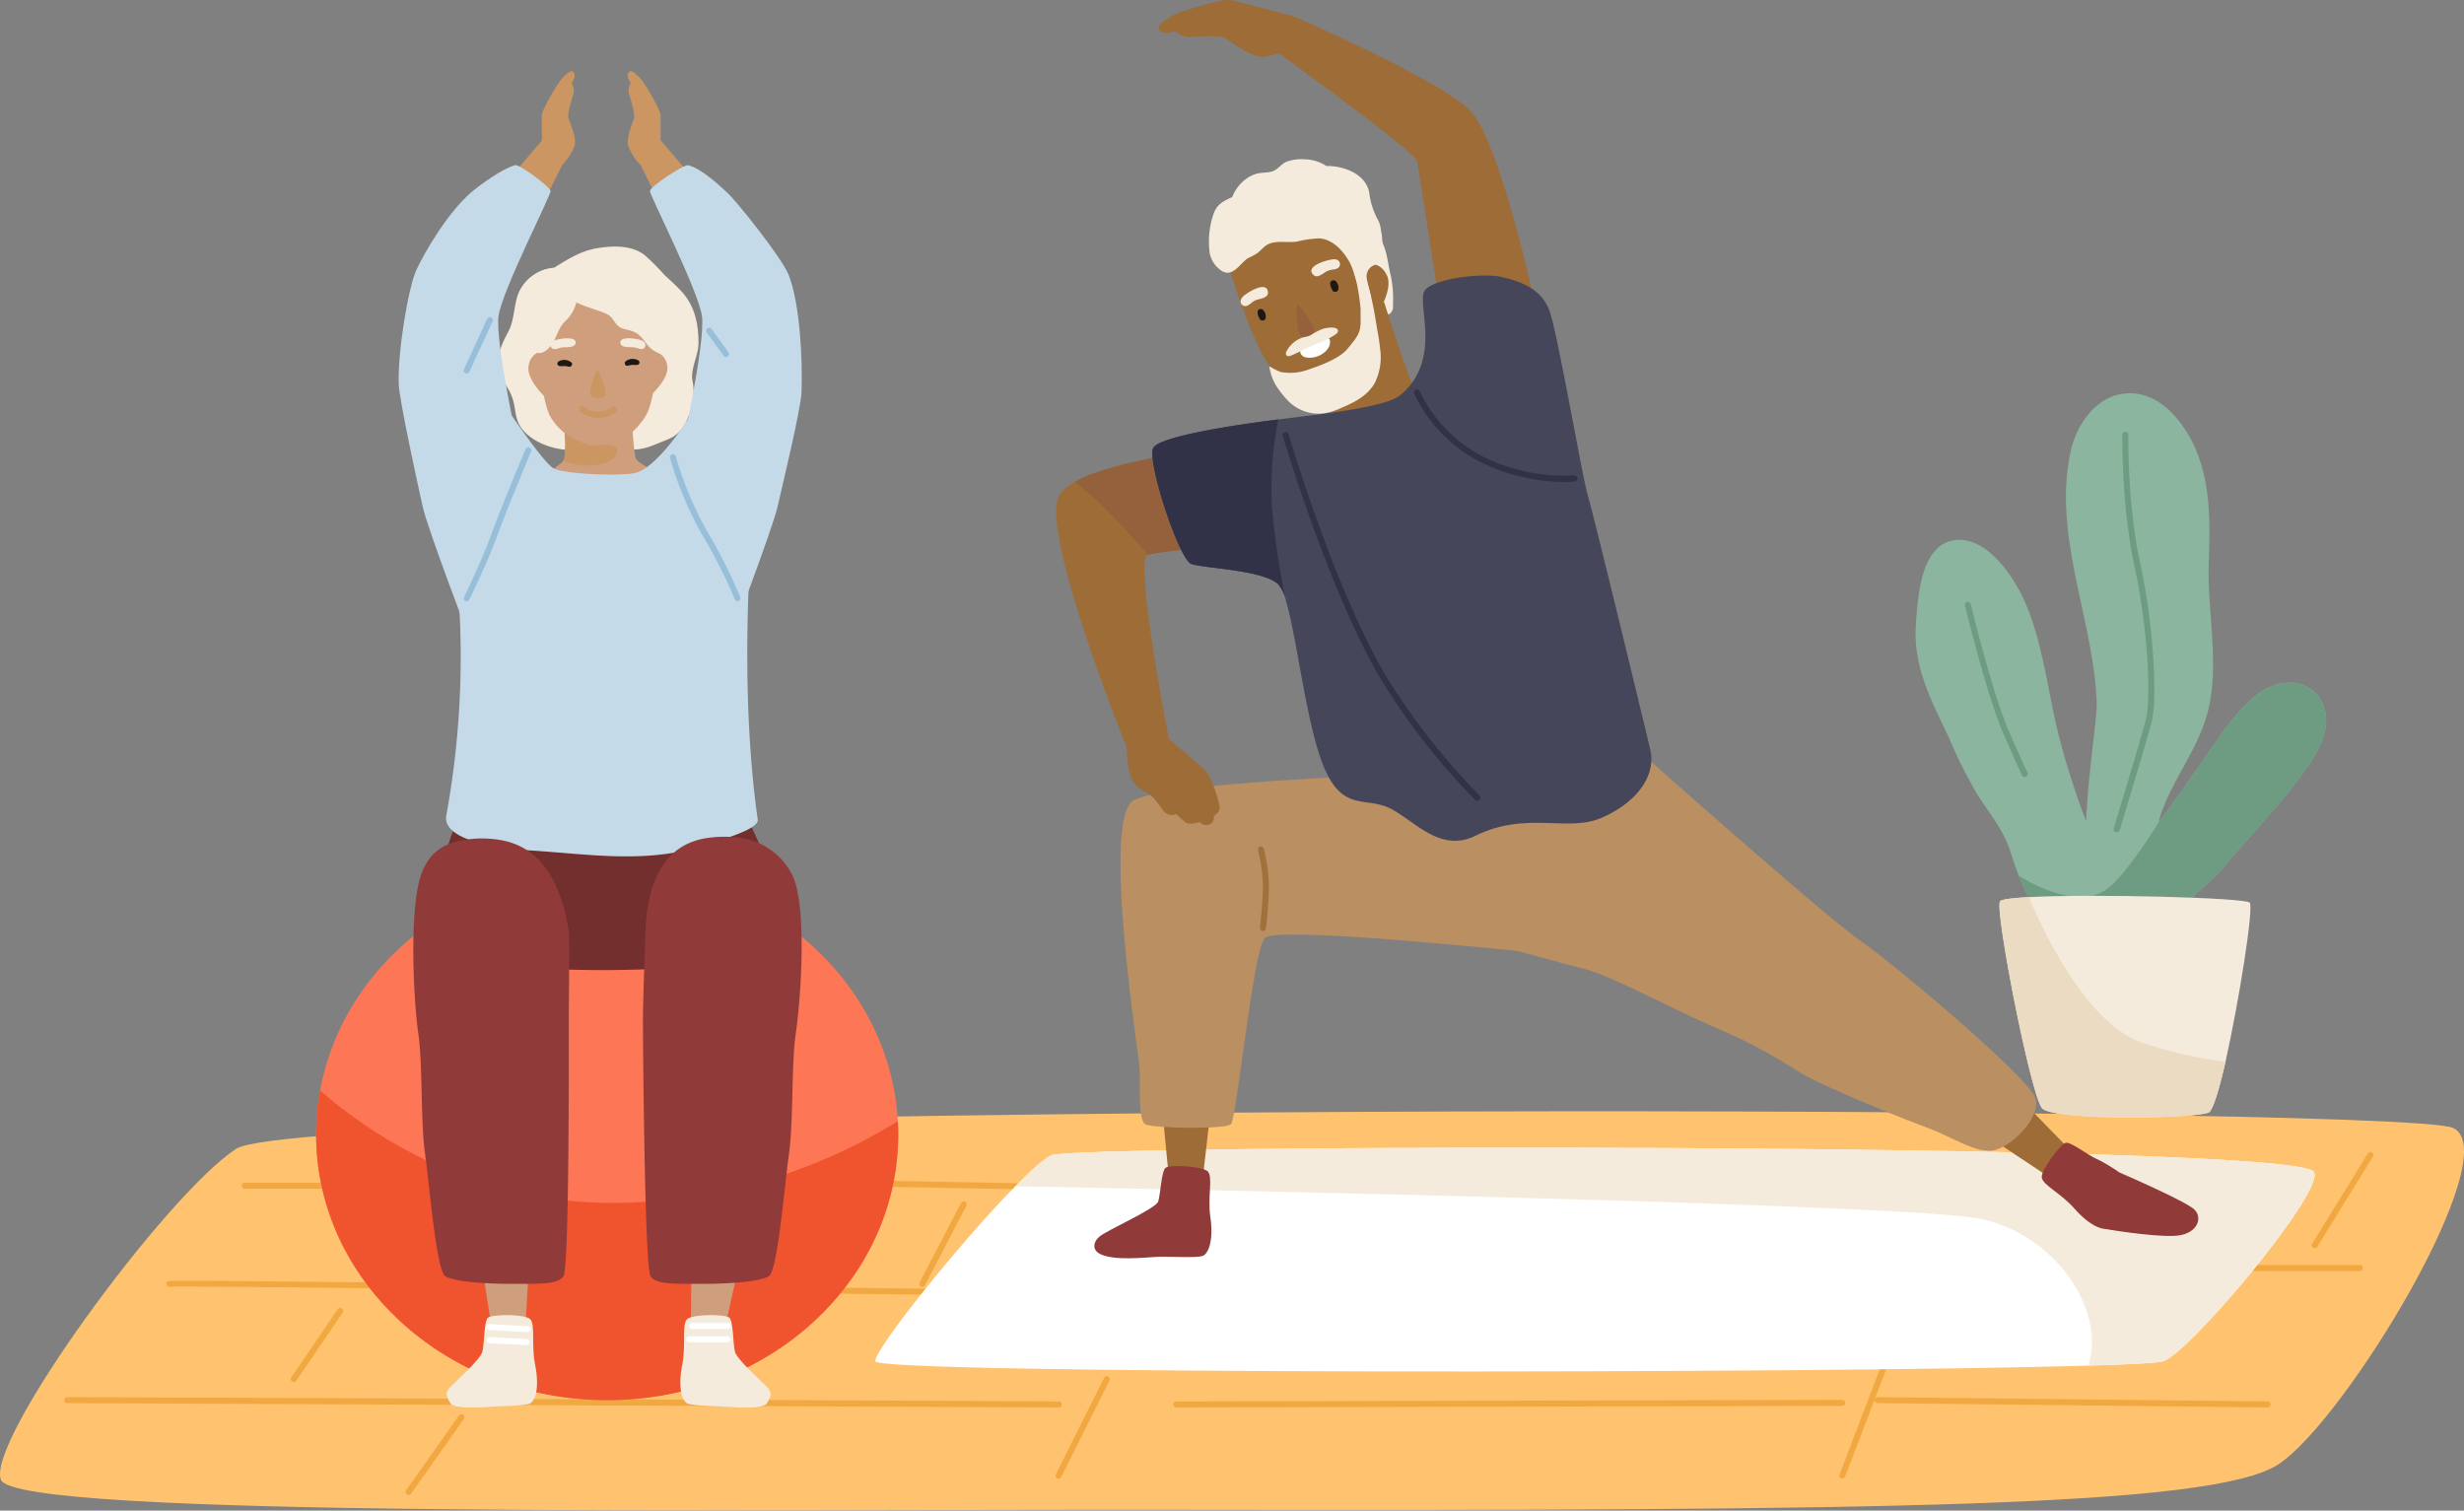
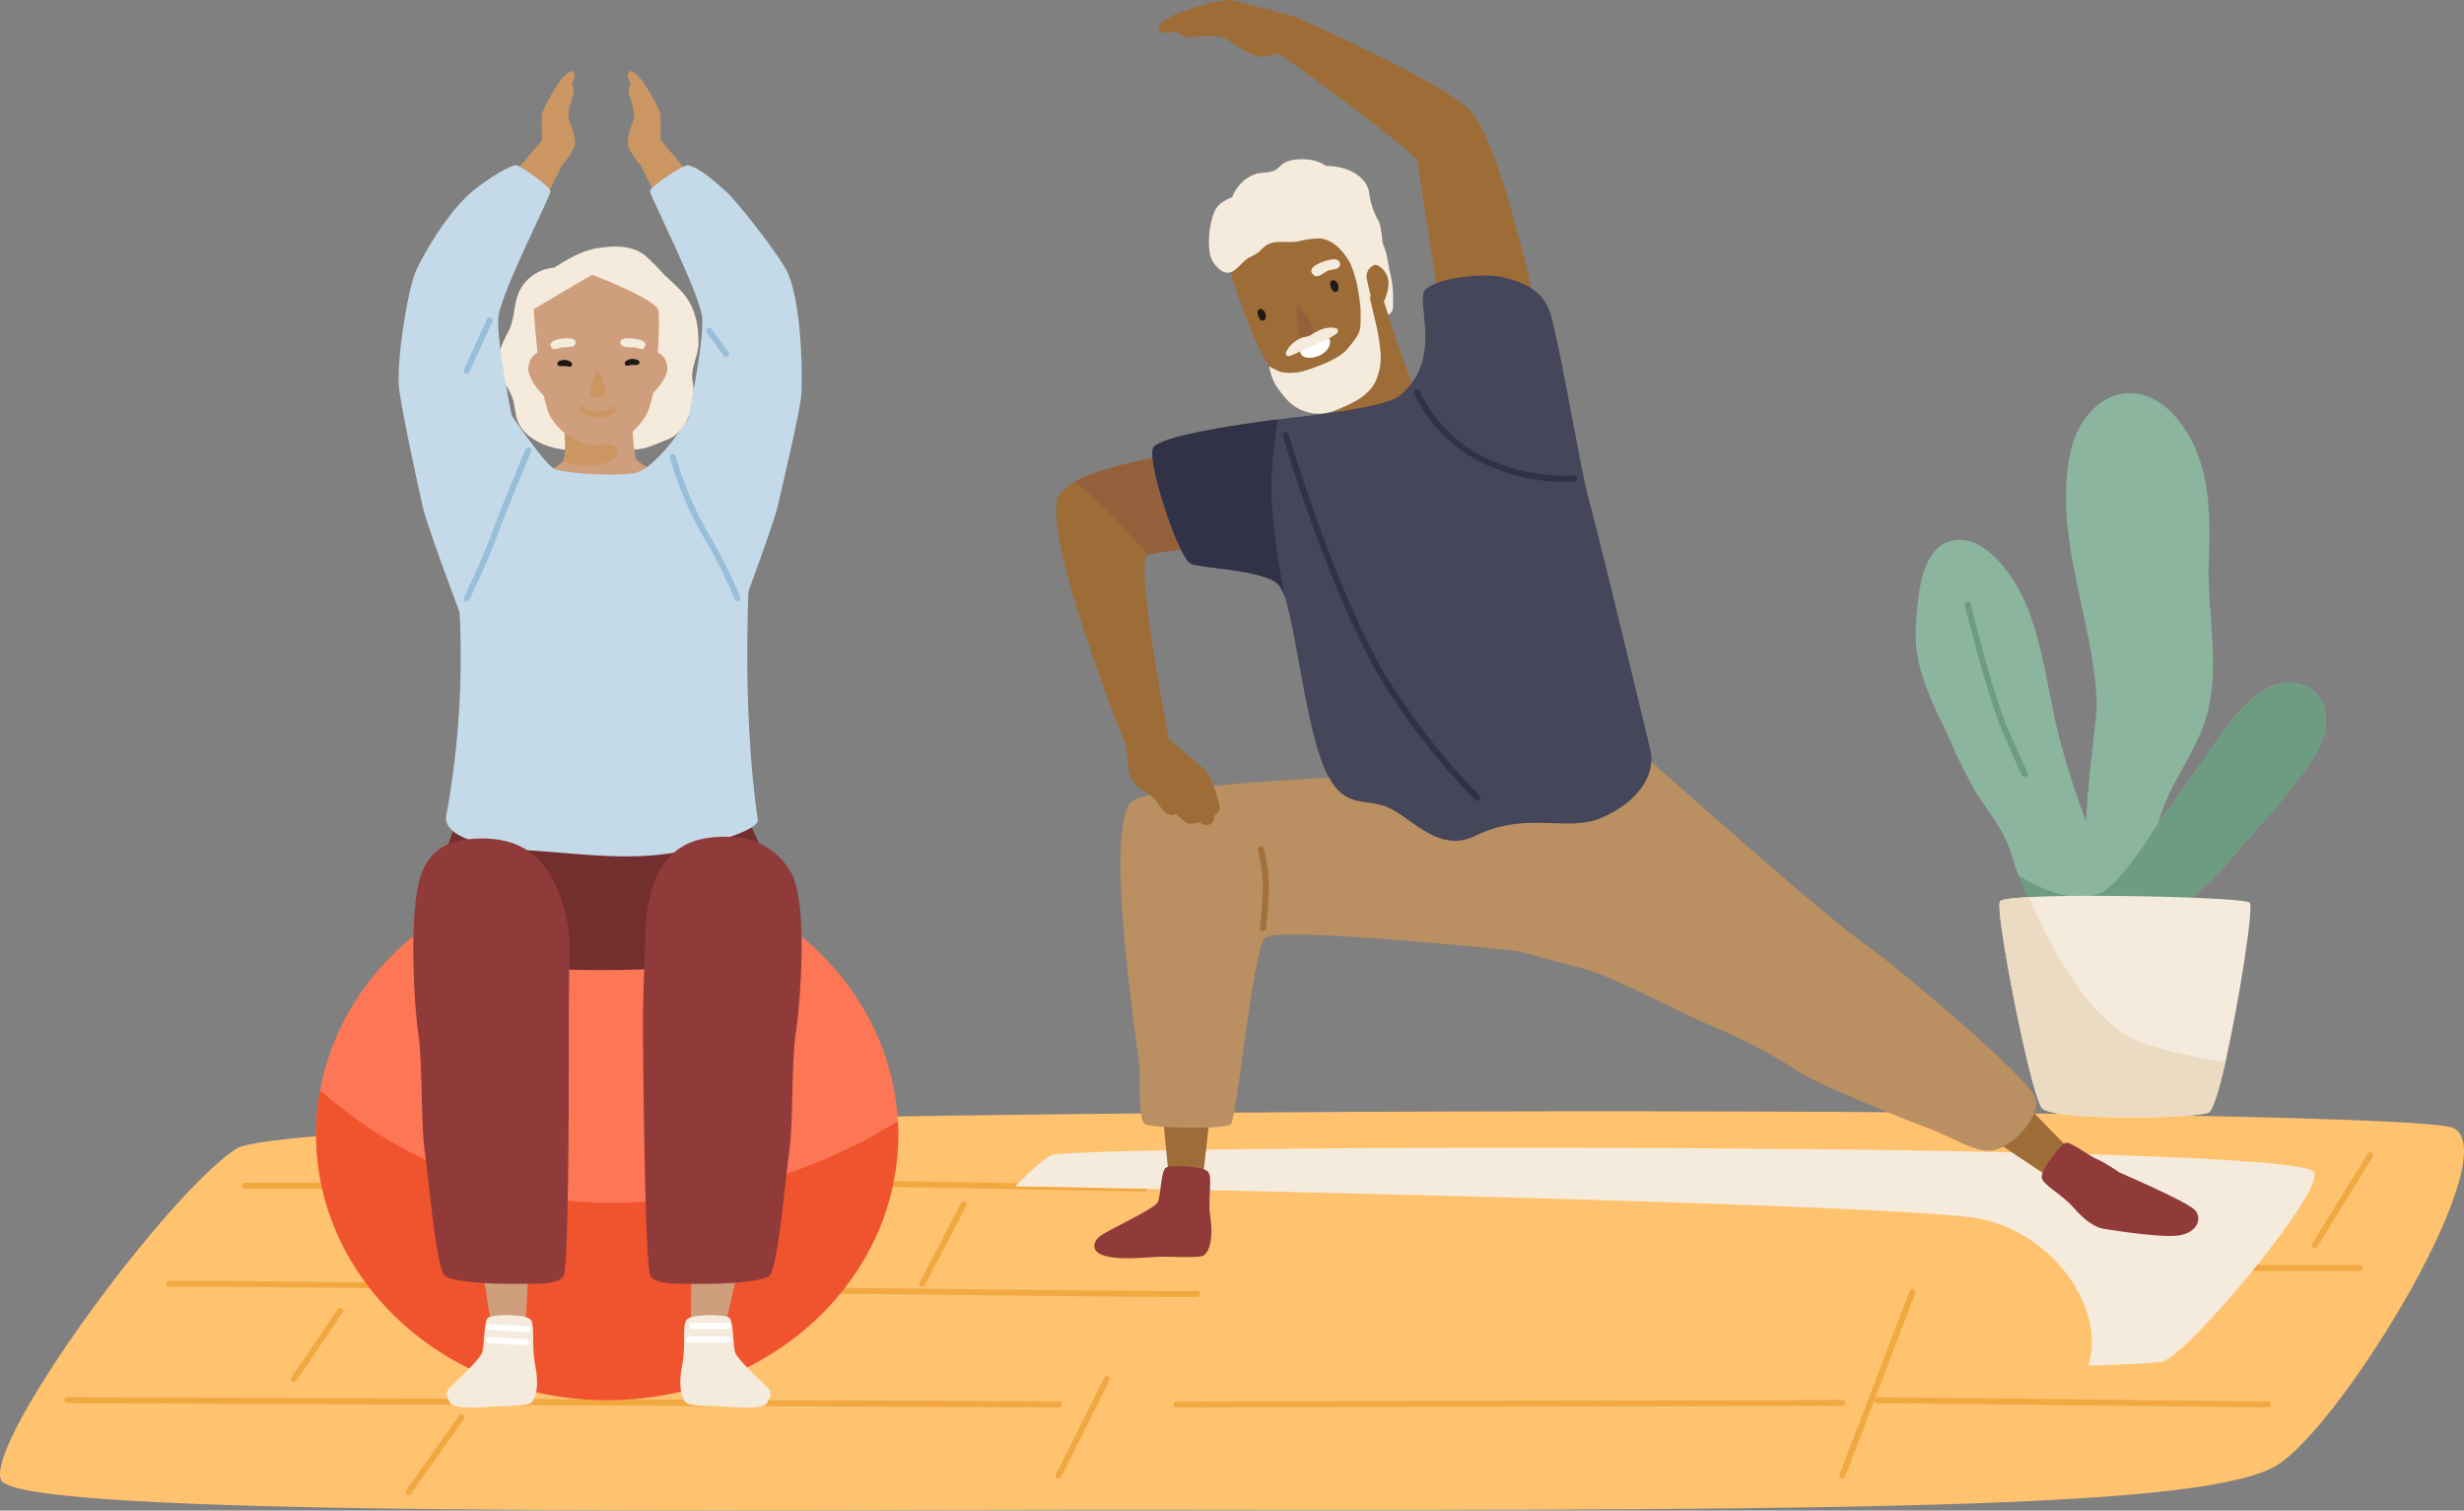
<svg xmlns="http://www.w3.org/2000/svg" viewBox="0 0 409.45 251.01">
  <rect x="0" y="0" width="409.45" height="251.01" fill="#808080" stroke="none" />
  <defs>
    <style>.cls-1{fill:#ffc370;}.cls-2{fill:#f2a841;}.cls-3{fill:#8bb59e;}.cls-4{fill:#6d9c82;}.cls-5{fill:#f5ebdc;}.cls-6{fill:#ebdbc3;}.cls-7{fill:#fd7756;}.cls-8{fill:#f0542e;}.cls-9{fill:#cf9e7c;}.cls-10{fill:#732e2e;}.cls-11{fill:#cb9661;}.cls-12{fill:#1e1915;}.cls-13{fill:#c5dae8;}.cls-14{fill:#913a3a;}.cls-15{fill:#98bfd9;}.cls-16{fill:#fff;}.cls-17{fill:#9e6c36;}.cls-18{fill:#94613c;}.cls-19{fill:#ba8f61;}.cls-20{fill:#454659;}.cls-21{fill:#313247;}.cls-22{fill:#a1703b;}</style>
  </defs>
  <g id="Layer_2" data-name="Layer 2">
    <g id="Layer_2-2" data-name="Layer 2">
      <path class="cls-1" d="M407.65,187.43c-9-4.18-356.78-4.09-368.39,3.45s-41.61,48.53-39.11,55,124.48,4.89,195.09,5c119,.19,172.27-.5,183.27-7.5S416.65,191.61,407.65,187.43Z" />
      <path class="cls-2" d="M175.9,233.87h0c-1.26,0-163.1-.71-164.73-.72a.5.5,0,0,1,0-1h0c6.68,0,163.52.68,164.77.72a.5.5,0,0,1,0,1Z" />
      <path class="cls-2" d="M195.49,233.87a.5.5,0,0,1,0-1l110.66-.26h0a.5.5,0,0,1,.5.5.51.51,0,0,1-.5.5l-110.66.26Z" />
      <path class="cls-2" d="M196.21,215.52c-9,0-38.85-.34-83.26-.86-40.87-.48-83.13-1-84.7-.84a.49.49,0,0,1-.56-.28.5.5,0,0,1,.25-.66c.4-.18,14.7,0,85,.78,41.59.49,84.59,1,85.89.84a.49.49,0,0,1,.59.38.52.52,0,0,1-.4.6C198.92,215.51,198,215.52,196.21,215.52Z" />
      <path class="cls-2" d="M190.2,198h0l-48.05-.89a.49.49,0,0,1-.49-.51.48.48,0,0,1,.51-.49l48.05.89a.52.52,0,0,1,.49.51A.51.51,0,0,1,190.2,198Z" />
      <path class="cls-2" d="M48.81,229.66a.5.5,0,0,1-.28-.08.51.51,0,0,1-.13-.7l7.71-11.32a.51.51,0,0,1,.7-.14.52.52,0,0,1,.13.7l-7.71,11.32A.5.5,0,0,1,48.81,229.66Z" />
      <path class="cls-2" d="M67.9,248.41a.52.52,0,0,1-.29-.09.5.5,0,0,1-.12-.7l8.78-12.41a.5.5,0,0,1,.82.58L68.31,248.2A.51.51,0,0,1,67.9,248.41Z" />
      <path class="cls-2" d="M175.9,245.66a.48.48,0,0,1-.23,0,.5.5,0,0,1-.22-.67l8-16a.5.5,0,1,1,.89.45l-8,16A.49.49,0,0,1,175.9,245.66Z" />
      <path class="cls-2" d="M153.25,213.83a.49.49,0,0,1-.44-.73l6.89-13.2a.5.5,0,1,1,.89.46l-6.89,13.21A.5.5,0,0,1,153.25,213.83Z" />
      <path class="cls-2" d="M67.9,197.54H40.65a.5.5,0,0,1-.5-.5.5.5,0,0,1,.5-.5H67.9a.51.51,0,0,1,.5.5A.5.5,0,0,1,67.9,197.54Z" />
      <path class="cls-2" d="M384.65,207.42a.48.48,0,0,1-.26-.07.5.5,0,0,1-.17-.69l9.25-15a.49.49,0,0,1,.69-.16.49.49,0,0,1,.16.68l-9.25,15A.48.48,0,0,1,384.65,207.42Z" />
      <path class="cls-2" d="M392.15,211.2h-21a.5.5,0,0,1-.5-.5.5.5,0,0,1,.5-.5h21a.5.5,0,0,1,.5.5A.51.51,0,0,1,392.15,211.2Z" />
      <path class="cls-2" d="M306.15,245.66a.57.57,0,0,1-.18,0,.5.5,0,0,1-.29-.65l11.65-30.49a.5.5,0,0,1,.65-.29.51.51,0,0,1,.29.65l-11.66,30.49A.48.48,0,0,1,306.15,245.66Z" />
      <path class="cls-2" d="M376.81,233.87h0L312,233.15a.5.5,0,0,1,0-1h0l64.83.72a.5.5,0,0,1,0,1Z" />
      <path class="cls-3" d="M382,129.39c-3.71,5-8.14,9.51-12.12,14.3-2.38,2.89-5.49,5-7.89,7.79-2,2.38-3.14,5.28-5.27,7.59a3.7,3.7,0,0,1-4.17,1,2.94,2.94,0,0,1-2.61-.51l.12.35c.6,1.52-1.47,2.46-2.52,1.53a8.74,8.74,0,0,1-1.69-2.06,3.49,3.49,0,0,1-1.85-.89,37,37,0,0,1-8.54-13c-.48-1.21-.91-2.44-1.29-3.71-1.21-3.93-3.49-6.45-5.64-9.82a85.89,85.89,0,0,1-4.73-9.51c-3-6.31-6-11.86-5.41-19.09.36-4.21.75-12.67,6.26-13.58s10.21,6.33,12,10.61c2.82,6.67,3.63,14.31,5.33,21.32a132.41,132.41,0,0,0,4.67,14.74c.38-8.41,1.86-17.1,1.76-19.74-.49-13.74-7.38-27.76-4.33-41.66,1-4.71,4.55-9.74,9.89-9.7,4.75,0,8.28,4.09,10.28,8,3.24,6.32,3,13.62,2.78,20.54-.22,8,1.82,16.44-.14,24.29-1.59,6.4-6.1,11.52-8,17.76-.07.22-.13.46-.18.68,2.41-3.1,4.59-6.36,6.9-9.6,2.87-4,6-9.28,10.17-12.11,3.55-2.39,8.81-2.05,10.38,2.52C387.67,121.64,384.43,126.17,382,129.39Z" />
      <path class="cls-4" d="M382,129.39c-3.71,5-8.14,9.51-12.12,14.3-2.38,2.89-5.49,5-7.89,7.79-2,2.38-3.14,5.28-5.27,7.59a3.7,3.7,0,0,1-4.17,1,2.94,2.94,0,0,1-2.61-.51l.12.35c.6,1.52-1.47,2.46-2.52,1.53a8.74,8.74,0,0,1-1.69-2.06,3.49,3.49,0,0,1-1.85-.89,37,37,0,0,1-8.54-13h0s9.11,6.09,14.55,2.33c3.25-2.24,8.7-11.18,8.7-11.18v0c2.41-3.1,4.59-6.36,6.9-9.6,2.87-4,6-9.28,10.17-12.11,3.55-2.39,8.81-2.05,10.38,2.52C387.67,121.64,384.43,126.17,382,129.39Z" />
-       <path class="cls-4" d="M351.73,138.29l-.15,0a.51.51,0,0,1-.33-.63c0-.14,4.4-14.38,5.33-18.09s.28-15.64-1.91-25.62c-2.14-9.79-2-21.6-2-21.71a.52.52,0,0,1,.51-.5.5.5,0,0,1,.49.51c0,.12-.16,11.81,2,21.48,2.21,10.12,2.84,22.33,1.9,26.08s-5.3,18-5.35,18.15A.49.49,0,0,1,351.73,138.29Z" />
      <path class="cls-4" d="M336.45,129.12a.5.5,0,0,1-.44-.27s-.43-.83-3.12-7-6.22-20.63-6.37-21.24a.5.5,0,0,1,.37-.6.5.5,0,0,1,.61.37c0,.15,3.63,15,6.3,21.07s3.08,6.89,3.1,6.92a.5.5,0,0,1-.22.67A.46.46,0,0,1,336.45,129.12Z" />
      <path class="cls-5" d="M369.81,176.46c-1,4.4-2,7.74-2.68,8.33-1.33,1.09-25.92,1.5-27.79-.64s-7.85-32.71-7-34.36c.17-.34,2-.57,4.83-.72,10.8-.58,36,.1,36.68.92S372.07,166.38,369.81,176.46Z" />
      <path class="cls-6" d="M369.81,176.46c-1,4.4-2,7.74-2.68,8.33-1.33,1.09-25.92,1.5-27.79-.64s-7.85-32.71-7-34.36c.17-.34,2-.57,4.83-.72.57,1.43,8.32,20.44,18.65,24.13A75.81,75.81,0,0,0,369.81,176.46Z" />
      <path class="cls-7" d="M149.26,188.49c0,24.39-21.65,44.16-48.36,44.16s-48.37-19.77-48.37-44.16a40,40,0,0,1,.67-7.3c3.8-20.92,23.71-36.86,47.7-36.86,25.9,0,47,18.59,48.3,42C149.24,187,149.26,187.75,149.26,188.49Z" />
      <path class="cls-8" d="M149.26,188.49c0,24.39-21.65,44.16-48.36,44.16s-48.37-19.77-48.37-44.16a40,40,0,0,1,.67-7.3c8.24,7.22,26.8,20.13,52.89,18.56a90.34,90.34,0,0,0,43.11-13.46C149.24,187,149.26,187.75,149.26,188.49Z" />
      <polygon class="cls-9" points="88.09 206.68 87.23 221.91 81.68 220.55 79.51 206.59 88.09 206.68" />
      <path class="cls-5" d="M88.08,219.17c-1-.84-6.34-.8-7-.21s-.59,4.41-.92,5.66-4.19,4.71-5.31,5.84-.46,1.87,0,2.71,4,.79,6,.62,6.35-.14,7.23-.59,1.62-2.67.82-6.56C88.27,223.33,89,220,88.08,219.17Z" />
      <polygon class="cls-9" points="114.92 206.62 114.79 221.88 120.41 220.88 123.49 207.09 114.92 206.62" />
      <path class="cls-10" d="M77.38,132.83S69.15,150.62,73.63,157s51.4,4.34,54.13,1.37c5.66-6.16-4.38-23.87-4.38-23.87Z" />
      <polygon class="cls-11" points="85.19 29.04 90.07 23.32 93.41 27.45 89.99 34.3 85.19 29.04" />
      <path class="cls-11" d="M93.41,27.45a9.84,9.84,0,0,0,2.1-3.28c.29-1.38-.81-3.8-1.05-4.55s.67-3.5.88-4.16A2.74,2.74,0,0,0,95,13.79s.79-1,.37-1.71-1.28.25-2,1-3.28,5.13-3.32,6,0,4.27,0,4.27-.27,3-.27,3.15A30.3,30.3,0,0,0,93.41,27.45Z" />
      <polygon class="cls-11" points="114.68 29.04 109.79 23.32 106.46 27.45 109.88 34.3 114.68 29.04" />
      <path class="cls-11" d="M106.46,27.45a9.68,9.68,0,0,1-2.1-3.28c-.29-1.38.81-3.8,1-4.55s-.67-3.5-.88-4.16a2.74,2.74,0,0,1,.33-1.67s-.79-1-.37-1.71,1.27.25,2,1,3.28,5.13,3.32,6,0,4.27,0,4.27.28,3,.28,3.15A30.3,30.3,0,0,1,106.46,27.45Z" />
      <path class="cls-5" d="M115.07,63.27c-.36-2,1-4.25,1-6.23,0-3.12-.55-6-2.64-8.42-.9-1-2-2-3-2.91a38.17,38.17,0,0,0-3.36-3.37c-2.2-1.63-5.25-1.52-7.82-1.1-2.73.44-4.91,1.85-7.17,3.24a7,7,0,0,0-5.88,4.14c-.88,2.14-.64,4.35-1.7,6.43-1,1.87-1.84,3.61-1.67,5.77s1.64,3.3,2.31,5.29.29,3.51,1.71,5.28c2.45,3,8.07,4.24,11.65,2.8l.1-.06a22.65,22.65,0,0,1,5.12.47c3.08.4,4.41-.49,7.1-1.52,2.43-.93,3.42-3,4.1-5.42A9.44,9.44,0,0,0,115.07,63.27Z" />
      <path class="cls-9" d="M88.7,51.36s.72,12.31,2.36,17c1.06,3.07,5.83,6.28,8.17,6.29,3,0,7.31-3.44,8.52-6.47,1.54-3.87,2-14.74,1.64-16.61s-11-5.93-11-5.93Z" />
      <path class="cls-9" d="M111.5,79.23,107.83,86l-7.18,2.87s-6.32-2.36-6.74-2.5-5-6.61-5-6.61a24.74,24.74,0,0,0,4.48-2.94,2.35,2.35,0,0,0,.22-.26.88.88,0,0,0,.18-.32,15.79,15.79,0,0,0,.08-3.9c0-.11,0-.23,0-.33,0-.47-.07-.79-.07-.79L105.09,70a37.28,37.28,0,0,0,.51,6C106,77.47,111.5,79.23,111.5,79.23Z" />
      <path class="cls-9" d="M108.53,58.34a2.7,2.7,0,0,1,2.3,2.25c.62,2.2-2.78,5.17-2.78,5.17l-2-5.36Z" />
      <path class="cls-9" d="M90.17,58.34a2.69,2.69,0,0,0-2.29,2.25c-.63,2.2,2.49,5.17,2.49,5.17l2.25-5.36Z" />
      <path class="cls-11" d="M99.32,77.27a11.77,11.77,0,0,1-5.75-.7.88.88,0,0,0,.18-.32,15.79,15.79,0,0,0,.08-3.9c0-.11,0-.23,0-.33.51.32,3.44,2.08,5,2,1.72-.07,2.52-.34,3.33.25S102.63,76.69,99.32,77.27Z" />
      <path class="cls-12" d="M104.21,60.77c.29,0,.56-.13.86-.14a4.94,4.94,0,0,0,.86,0,.41.41,0,0,0,.06-.79,1.89,1.89,0,0,0-2.1.26C103.72,60.35,103.88,60.79,104.21,60.77Z" />
      <path class="cls-12" d="M94.67,60.94c-.3,0-.56-.12-.86-.12a5.06,5.06,0,0,1-.87,0,.42.42,0,0,1-.07-.79,1.89,1.89,0,0,1,2.1.21A.43.43,0,0,1,94.67,60.94Z" />
      <path class="cls-5" d="M95.63,57.09c.36-1.37-3-.81-3.66-.44a1,1,0,0,0-.4.36.67.67,0,0,0,.61,1c.45,0,.85-.24,1.3-.29S95.44,57.81,95.63,57.09Z" />
      <path class="cls-5" d="M105.25,57.71c.45,0,.86.26,1.31.29a.67.67,0,0,0,.61-1,1,1,0,0,0-.4-.36c-.65-.37-4-.93-3.66.44C103.3,57.81,104.68,57.65,105.25,57.71Z" />
      <path class="cls-11" d="M99.3,61.56c-.31,0-1.39,3.18-1.2,4s2.31.71,2.49.16C100.85,64.9,99.61,61.56,99.3,61.56Z" />
      <path class="cls-11" d="M99.31,69.42a4.13,4.13,0,0,1-2.92-1.09.51.51,0,0,1,0-.71.5.5,0,0,1,.71,0,3.2,3.2,0,0,0,2.37.77,3.51,3.51,0,0,0,2.19-.67.5.5,0,0,1,.7,0,.49.49,0,0,1,0,.7,4.21,4.21,0,0,1-2.86,1Z" />
-       <path class="cls-5" d="M110.39,57.53a1.15,1.15,0,0,0-.17-.06.78.78,0,0,0,.27-.57c.09-2.65,0-5.53-1.77-7.72-1.48-1.87-4.09-2.85-6.29-3.58s-4.55-1.18-6.82,0a4.52,4.52,0,0,0-1.43,1,.15.15,0,0,0-.23,0,2.66,2.66,0,0,0-.23,1.38A11,11,0,0,0,91.5,49.3c-1.19.78-3.23,1.24-3.43,2.85a18.31,18.31,0,0,0,.32,3.22,9,9,0,0,0,.22,2.37c.42,1.22,1.33,1.13,2.24.4,1.63-1.3,1.65-3.35,3-4.7a6.4,6.4,0,0,0,1.92-3.19c2,1,4.83,1.53,5.68,2.35.53.51.8,1.23,1.42,1.68s1.55.48,2.37.82c1.4.58,1.65,1.5,2.63,2.52A3.9,3.9,0,0,0,110,58.81C110.87,59,111.23,57.71,110.39,57.53Z" />
      <path class="cls-13" d="M92.06,77.87c1.6.75,9,1.3,13.1.8s9.93-10.22,9.93-10.22l9.83,20.43s-2.21,24.83,1,47.33c.24,1.72-7.31,3.66-8.51,4.08-9.67,3.4-19.67,1.59-29.71,1-2.92-.17-14.4-1.24-13.53-5.83a146.42,146.42,0,0,0,1.24-44.63l9.22-22.38S90.46,77.11,92.06,77.87Z" />
      <path class="cls-13" d="M86.49,76.07s-4.3-19.28-3.64-23.61,8.7-20,8.64-20.71-5.2-4.49-5.86-4.31C83.51,28,79.77,30.7,78.26,32c-3.82,3.31-7.63,9.75-9.07,12.85-1.3,2.8-3.13,13.47-2.93,19,.09,2.63,3.16,16.67,4,20.42s8.13,22.81,8.13,22.81,10.19-9.5,10.49-10S92.26,87,92.26,87Z" />
      <path class="cls-13" d="M113,76.07s4.31-19.28,3.64-23.61S108,32.5,108,31.75s5.7-4.48,6.36-4.3c2.31.63,4.94,3.17,6.44,4.51s9.11,10.84,10.25,13.71c1.88,4.75,2.34,14,2.14,19.54-.09,2.64-3.13,15.31-4,19.06s-8.13,22.81-8.13,22.81-10.18-9.5-10.49-10S107.25,87,107.25,87Z" />
      <path class="cls-14" d="M77.26,139.55c-3.25.56-5.35,1.65-6.88,4.78-2.62,5.38-1.62,22.38-.87,27.38s.37,14.75,1.12,20,1.88,19.5,3.38,20.37,6.25,1.25,11,1.25,7.62.13,8.62-1.25.89-39.29.89-42.66.15-13.68,0-14.67c-1.16-7.14-4-14.16-11.82-15.24A18,18,0,0,0,77.26,139.55Z" />
      <path class="cls-14" d="M122.16,139.12a11.49,11.49,0,0,1,9.47,6.21c2.63,5.38,1.36,21.38.61,26.38s-.38,14.75-1.13,20-1.87,19.5-3.37,20.37-6.25,1.25-11,1.25-7.63.13-8.63-1.25-1.27-39.12-1.27-42.5.38-13.49.41-14.5c.18-7,2.19-14.32,9.76-15.75A19.34,19.34,0,0,1,122.16,139.12Z" />
      <path class="cls-5" d="M114.21,219.17c1-.84,6.34-.8,7-.21s.59,4.41.92,5.66,4.19,4.71,5.31,5.84.46,1.87,0,2.71-4,.79-6,.62-6.35-.14-7.23-.59-1.62-2.67-.81-6.56C114,223.33,113.26,220,114.21,219.17Z" />
      <path class="cls-15" d="M77.57,99.89a.42.42,0,0,1-.22,0,.49.49,0,0,1-.23-.66c0-.06,2.87-5.91,4.42-10.14,2.1-5.76,5.76-14.35,5.79-14.44a.51.51,0,0,1,.66-.27.5.5,0,0,1,.26.66c0,.09-3.68,8.66-5.78,14.39C80.91,93.66,78.05,99.55,78,99.61A.5.5,0,0,1,77.57,99.89Z" />
      <path class="cls-15" d="M122.57,99.89a.51.51,0,0,1-.47-.31A82.81,82.81,0,0,0,116.76,89a59.18,59.18,0,0,1-5.43-12.9.51.51,0,0,1,.36-.62.5.5,0,0,1,.61.36,57.65,57.65,0,0,0,5.32,12.65A81.79,81.79,0,0,1,123,99.21a.5.5,0,0,1-.28.65A.57.57,0,0,1,122.57,99.89Z" />
      <path class="cls-16" d="M87.67,221.33h0L81.31,221a.49.49,0,0,1-.47-.52.48.48,0,0,1,.52-.47l6.34.35a.5.5,0,0,1,.47.53A.49.49,0,0,1,87.67,221.33Z" />
      <path class="cls-16" d="M87.51,223.5h0l-6.17-.31a.5.5,0,0,1-.47-.53.49.49,0,0,1,.52-.47l6.17.31A.49.49,0,0,1,88,223,.5.5,0,0,1,87.51,223.5Z" />
      <path class="cls-16" d="M120.88,220.83H115a.5.5,0,0,1-.5-.5.51.51,0,0,1,.5-.5h5.92a.5.5,0,0,1,.5.5A.5.5,0,0,1,120.88,220.83Z" />
      <path class="cls-16" d="M120.88,223.05h-6.34a.5.5,0,0,1,0-1h6.34a.5.5,0,0,1,0,1Z" />
-       <path class="cls-16" d="M359.45,226.2c-.87.27-5.33.51-12.41.72-45.82,1.36-201.37,1.45-201.59-.72-.19-1.94,14.21-19.91,23.26-29.08,2.64-2.68,4.82-4.61,6-5.17,3.93-1.78,205.75-2.25,209.76,2.75C386.74,197.46,363.85,224.84,359.45,226.2Z" />
      <path class="cls-5" d="M359.45,226.2c-.87.27-5.33.51-12.41.72.11-.44.22-.89.32-1.36,1.8-8.5-5.8-20.25-18.07-23-11-2.47-135.48-5-160.58-5.44,2.64-2.68,4.82-4.61,6-5.17,3.93-1.78,205.75-2.25,209.76,2.75C386.74,197.46,363.85,224.84,359.45,226.2Z" />
      <path class="cls-5" d="M231.48,50.51a18.62,18.62,0,0,0-.36-4.66c-.35-1.36-.49-2.76-.87-4.1s-1-2.32-1.47-3.53c-.06-.19-.39-.24-.44,0a3.46,3.46,0,0,0,.19,2,22.3,22.3,0,0,1,.58,2.66,4.93,4.93,0,0,1-.28-.76.59.59,0,0,0-1.13,0c-.58,1.71,1.11,2.75,1.45,4.38s-.35,3.88.73,5.38a.76.76,0,0,0,1.17.17C231.57,51.45,231.48,51.22,231.48,50.51Z" />
      <path class="cls-17" d="M204.45,45.1s3.39,11.49,6.71,16c2.17,3,7.49,6.59,10,5.21,3-1.62,9.08-5.66,9.39-9.33.39-4.69-2.72-16.58-3.71-18.48s-13.82-2.79-13.82-2.79Z" />
      <path class="cls-17" d="M240.9,66.22l-1.74,8.54-6.81,5.47-8.1-.49c-.5,0-6.59-5.79-6.59-5.79,1.78-1.76,4.67-4.14,3.87-6.89a18.62,18.62,0,0,0-2.45-3.64L230,50.2s4,12.63,4.93,14S240.9,66.22,240.9,66.22Z" />
      <path class="cls-17" d="M227.1,43.84a3.06,3.06,0,0,1,3.23,1.67C231.73,47.69,229,52,229,52l-3.89-5.15Z" />
      <path class="cls-12" d="M209.44,51.35a.5.5,0,0,0-.46.47,2,2,0,0,0,.32,1.11.54.54,0,0,0,1,0,1.48,1.48,0,0,0-.41-1.42A.53.53,0,0,0,209.44,51.35Z" />
      <path class="cls-12" d="M221.5,46.58a.52.52,0,0,0-.46.47,2.08,2.08,0,0,0,.33,1.1.53.53,0,0,0,1,0,1.45,1.45,0,0,0-.4-1.42A.55.55,0,0,0,221.5,46.58Z" />
-       <path class="cls-5" d="M210.66,48.31c-.39-1.62-3.66.41-4.22,1.09a1.27,1.27,0,0,0-.28.57.79.79,0,0,0,1.1.83c.48-.23.83-.64,1.3-.88s2.13-.33,2.14-1.24A1.4,1.4,0,0,0,210.66,48.31Z" />
      <path class="cls-5" d="M218.32,45.73c.67.61,1.71-.51,2.35-.74s1-.17,1.53-.37a.79.79,0,0,0,.13-1.37,1.19,1.19,0,0,0-.61-.17c-.88,0-4.59,1-3.66,2.37A1.66,1.66,0,0,0,218.32,45.73Z" />
      <path class="cls-16" d="M220.14,56.23a13.42,13.42,0,0,1-2.28,1.22c-.5.14-1.51.18-1.76.79-.18.45.34,1,.73,1.11a3.63,3.63,0,0,0,2.11-.15c1-.35,2.18-1.3,2.07-2.51a.53.53,0,0,0-.66-.54Z" />
      <path class="cls-5" d="M229.47,38.21a4.81,4.81,0,0,0-.67-2,12.83,12.83,0,0,1-1.29-4.3c-.61-3-4.2-4.38-7.11-4.33a6.71,6.71,0,0,0-3.51-1.1,7.17,7.17,0,0,0-3,.36c-.87.32-1.21.92-1.93,1.38-.94.61-2.23.35-3.28.68a6.1,6.1,0,0,0-2,1.13,6.74,6.74,0,0,0-1.92,2.72c-1.39.63-2.55,1.14-3.13,2.88a14.14,14.14,0,0,0-.6,6.48A4.63,4.63,0,0,0,203,45c1.89,1.19,3.06-1.29,4.41-2.12a11.46,11.46,0,0,0,1.65-.9c1-.9,1.37-1.55,2.92-1.73,1.19-.14,2.38.06,3.56-.11a17.38,17.38,0,0,1,3.72-.53c2.19.18,3.8,1.94,4.86,3.71.81,1.36,1.05,3,1.7,4.46a1.36,1.36,0,0,0,.7.79,3.45,3.45,0,0,1,1.35.93s-.81-3.18-.78-3.51a2,2,0,0,1,1.46-2,1.92,1.92,0,0,0,.68-.4,2.32,2.32,0,0,0,.37-.92A13.17,13.17,0,0,0,229.47,38.21Z" />
      <path class="cls-5" d="M221.79,54.48a3.26,3.26,0,0,0-1.14,0,3.37,3.37,0,0,0-.89.19l-.34.13c-.47.22-.92.47-1.39.7s-.83.34-1.26.5a4.65,4.65,0,0,0-3.05,2.51c-.16.48.18.81.64.63a13.27,13.27,0,0,0,1.63-.73c1.46-.78,3-1.31,4.51-2a14.68,14.68,0,0,0,1.53-.91C222.44,55.14,222.53,54.67,221.79,54.48Z" />
      <path class="cls-18" d="M215.63,50.72c-.3.1-.13,4,.36,4.87s2.45.06,2.42-.61C218.36,54,215.93,50.62,215.63,50.72Z" />
-       <path class="cls-5" d="M226.82,46.06a.4.4,0,0,0-.73.15,7.87,7.87,0,0,1-1-.74,36.65,36.65,0,0,1,1,5.84c0,3.68.29,3.72-2.21,6.69-1.38,1.64-4.6,2.78-6.61,3.46a8.64,8.64,0,0,1-4.5.34,16.07,16.07,0,0,1-1.85-.93A8.9,8.9,0,0,0,212,64a17.17,17.17,0,0,0,2,2.56,7.09,7.09,0,0,0,6,2.12,11.17,11.17,0,0,0,3.11-1c2.11-.88,4.15-2,5.32-4a9.67,9.67,0,0,0,.9-5.78c-.11-1.14-.3-2.26-.52-3.38C228.75,54.15,227.94,48.45,226.82,46.06Z" />
+       <path class="cls-5" d="M226.82,46.06a.4.4,0,0,0-.73.15,7.87,7.87,0,0,1-1-.74,36.65,36.65,0,0,1,1,5.84c0,3.68.29,3.72-2.21,6.69-1.38,1.64-4.6,2.78-6.61,3.46a8.64,8.64,0,0,1-4.5.34,16.07,16.07,0,0,1-1.85-.93A8.9,8.9,0,0,0,212,64a17.17,17.17,0,0,0,2,2.56,7.09,7.09,0,0,0,6,2.12,11.17,11.17,0,0,0,3.11-1c2.11-.88,4.15-2,5.32-4a9.67,9.67,0,0,0,.9-5.78c-.11-1.14-.3-2.26-.52-3.38Z" />
      <path class="cls-17" d="M194.23,122.77l-7,1.43S172.71,88.31,176,82.32a6.53,6.53,0,0,1,2.68-2.24c5.44-2.93,16.52-4.55,16.52-4.55l5.44,14.35.36.94L199.1,91c-2.48.29-6.73.82-8.36,1.16C188.36,92.7,194.23,122.77,194.23,122.77Z" />
      <polygon class="cls-17" points="201.43 182.19 199.69 197.34 194.23 195.66 192.87 181.6 201.43 182.19" />
      <path class="cls-14" d="M200.7,194.65c-.91-.89-6.28-1.16-7-.61s-.84,4.37-1.24,5.6-8.62,4.81-9.8,5.87-.94,2.18-.12,2.71c2.25,1.43,8.09.66,10.13.61s6.35.24,7.25-.17,1.78-2.57,1.2-6.49C200.64,198.82,201.6,195.54,200.7,194.65Z" />
      <polygon class="cls-17" points="329.29 188.13 341.98 196.58 344.22 191.33 334.37 181.21 329.29 188.13" />
      <path class="cls-14" d="M339.28,195.62c-.09-1.27,3.17-5.54,4-5.73s3.89,2.19,5.09,2.67,8.23,4.58,6.88,6.11-3.93,5-4.82,5.42-3.11-.3-5.73-3.28C342.49,198.27,339.37,196.88,339.28,195.62Z" />
      <path class="cls-19" d="M273.2,125.53s30,26.67,36,30.83,27.83,22.67,29,26-4.34,8.67-7.34,8.84-6.33-2.21-10.5-3.77-18-7.07-21.83-9.57a86.91,86.91,0,0,0-14-7.33c-6.5-2.83-16.67-8.33-21.17-9.5s-18.49-5-18.49-5l-1.15-16.5s10.48-8.54,11-9S273.2,125.53,273.2,125.53Z" />
      <path class="cls-19" d="M232.13,128.7S193.7,130,188.36,133s.84,42,1,44.42-.33,8.75,1,9.41,13.17.84,14.17,0,3.67-29,5.67-31,42,2.2,42,2.2l-2.71-21.2Z" />
      <path class="cls-17" d="M239.64,53.25s-3.92-24.91-4.11-26.44S212,8.48,212,8.48l3-5.76s25.37,11.07,29.5,15.87C249.86,24.86,255.84,54,255.84,54Z" />
      <path class="cls-18" d="M200.62,89.88,199.1,91c-2.48.29-6.73.82-8.36,1.16,0,0-5.39-6.18-8.71-9.17-1.18-1.06-2.35-2.08-3.37-3,5.44-2.93,16.52-4.55,16.52-4.55Z" />
      <path class="cls-20" d="M266.19,135.87c-5.66,2.5-12.5-1.17-21,3-5.8,2.84-9.95-2.29-13.95-4.42s-7.57.35-10.67-5.75c-3.35-6.59-4.9-22.27-6.89-28.9l0-.1A6.31,6.31,0,0,0,212.33,97c-2.77-2.35-12.39-2.55-14.39-3.3s-7.33-16.85-6.33-19.22c.84-2,14.47-4,20.81-4.78l2.69-.34c3.41-.43,15.07-1.66,17.5-3.63,7.38-6,2.5-15.7,4.25-17.6s9.5-2.82,12.62-2.11,6.63,1.9,8,5.62,5.38,27.34,6.38,30.71,9.5,38.5,10.38,42.26S272.69,133,266.19,135.87Z" />
      <path class="cls-17" d="M215.05,7.64s-3.32,1.87-5.36,1.8-5.06-2.46-6-3.06-5.17-.28-6.18-.22a4,4,0,0,1-2.23-1s-1.75.75-2.54-.07.8-1.71,2-2.44S203.12-.23,204.36,0s10.36,2.64,10.6,2.7S215.05,7.64,215.05,7.64Z" />
      <path class="cls-14" d="M352.31,194.88s11,4.73,12.39,6.15.41,4.17-3.42,4.33-11.5-1.15-11.5-1.16l-3.5-7.16Z" />
      <path class="cls-17" d="M194.23,122.77s4.41,3.79,5.8,5,2.65,5.76,2.65,6.48-1,1.38-1,1.38A1.18,1.18,0,0,1,201,137a1.54,1.54,0,0,1-1.66-.41s-1.64.57-2.31.07a19.54,19.54,0,0,1-1.59-1.41,1.59,1.59,0,0,1-1.63-.09c-.89-.56-1.44-2.36-3.24-3.48-.17-.11-2.65-.71-3.11-4.45-.22-1.85-.26-3.67-.26-3.67a15.41,15.41,0,0,1,.82-2.61C188.17,120.93,194.23,122.77,194.23,122.77Z" />
      <path class="cls-21" d="M213.65,99.7A6.31,6.31,0,0,0,212.33,97c-2.77-2.35-12.39-2.55-14.39-3.3s-7.33-16.85-6.33-19.22c.84-2,14.47-4,20.81-4.78a59,59,0,0,0-1.06,14.53A135.69,135.69,0,0,0,213.65,99.7Z" />
      <path class="cls-21" d="M245.49,133.07a.52.52,0,0,1-.35-.14,113.16,113.16,0,0,1-15.78-20.23c-8.7-14.88-16.11-40-16.19-40.24a.51.51,0,0,1,.34-.62.5.5,0,0,1,.62.34c.08.25,7.45,25.24,16.09,40a112.6,112.6,0,0,0,15.62,20,.48.48,0,0,1,0,.7A.47.47,0,0,1,245.49,133.07Z" />
      <path class="cls-21" d="M260,80.09a31.83,31.83,0,0,1-13.92-3.28A24.41,24.41,0,0,1,235,65.41a.5.5,0,0,1,.27-.66.51.51,0,0,1,.65.27,23.89,23.89,0,0,0,10.59,10.9A30.64,30.64,0,0,0,261.56,79a.51.51,0,0,1,.55.45.5.5,0,0,1-.45.55C261.58,80,261,80.09,260,80.09Z" />
      <path class="cls-22" d="M209.86,154.7h-.05a.5.5,0,0,1-.44-.55s.49-4.25.49-7a27.44,27.44,0,0,0-.81-5.87.5.5,0,0,1,.35-.61.5.5,0,0,1,.61.36,27.46,27.46,0,0,1,.85,6.12c0,2.83-.48,7-.5,7.15A.51.51,0,0,1,209.86,154.7Z" />
      <path class="cls-15" d="M77.57,62.06a.49.49,0,0,1-.46-.71L80.94,53a.52.52,0,0,1,.67-.25.5.5,0,0,1,.24.67L78,61.77A.49.49,0,0,1,77.57,62.06Z" />
      <path class="cls-15" d="M120.65,59.32a.51.51,0,0,1-.41-.2l-2.8-3.85a.5.5,0,0,1,.81-.59l2.8,3.85a.5.5,0,0,1-.11.7A.52.52,0,0,1,120.65,59.32Z" />
    </g>
  </g>
</svg>